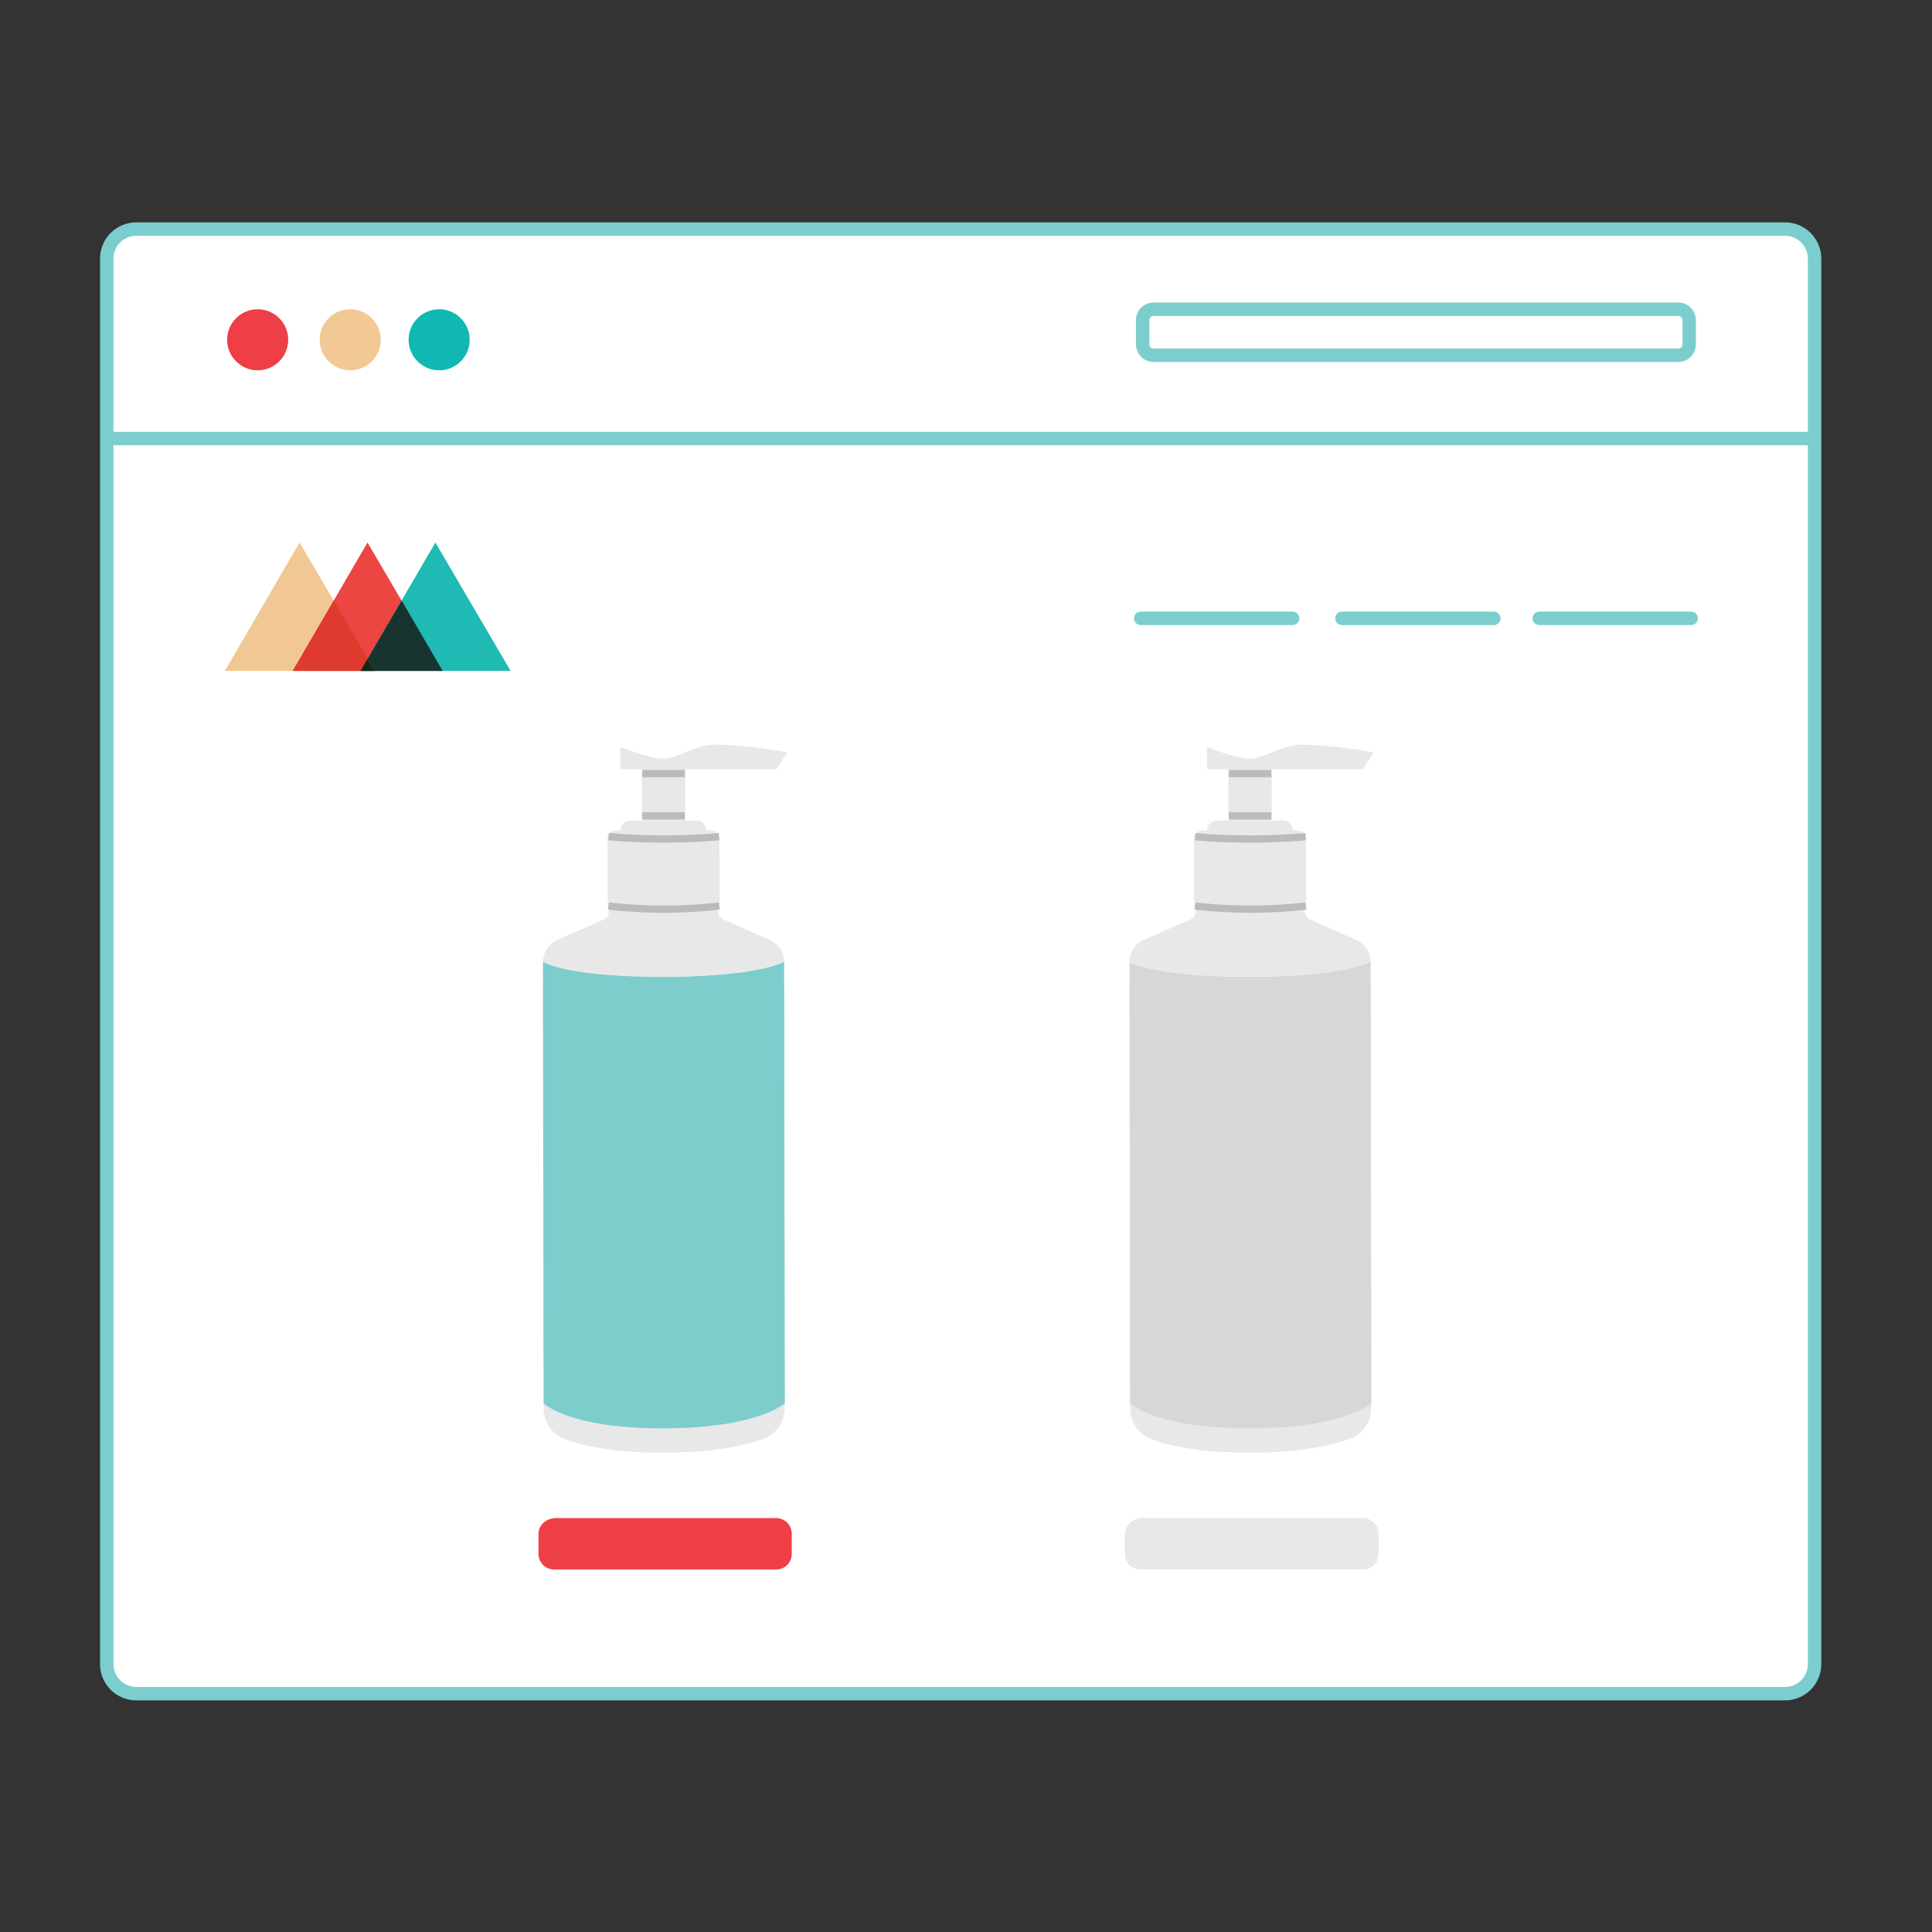
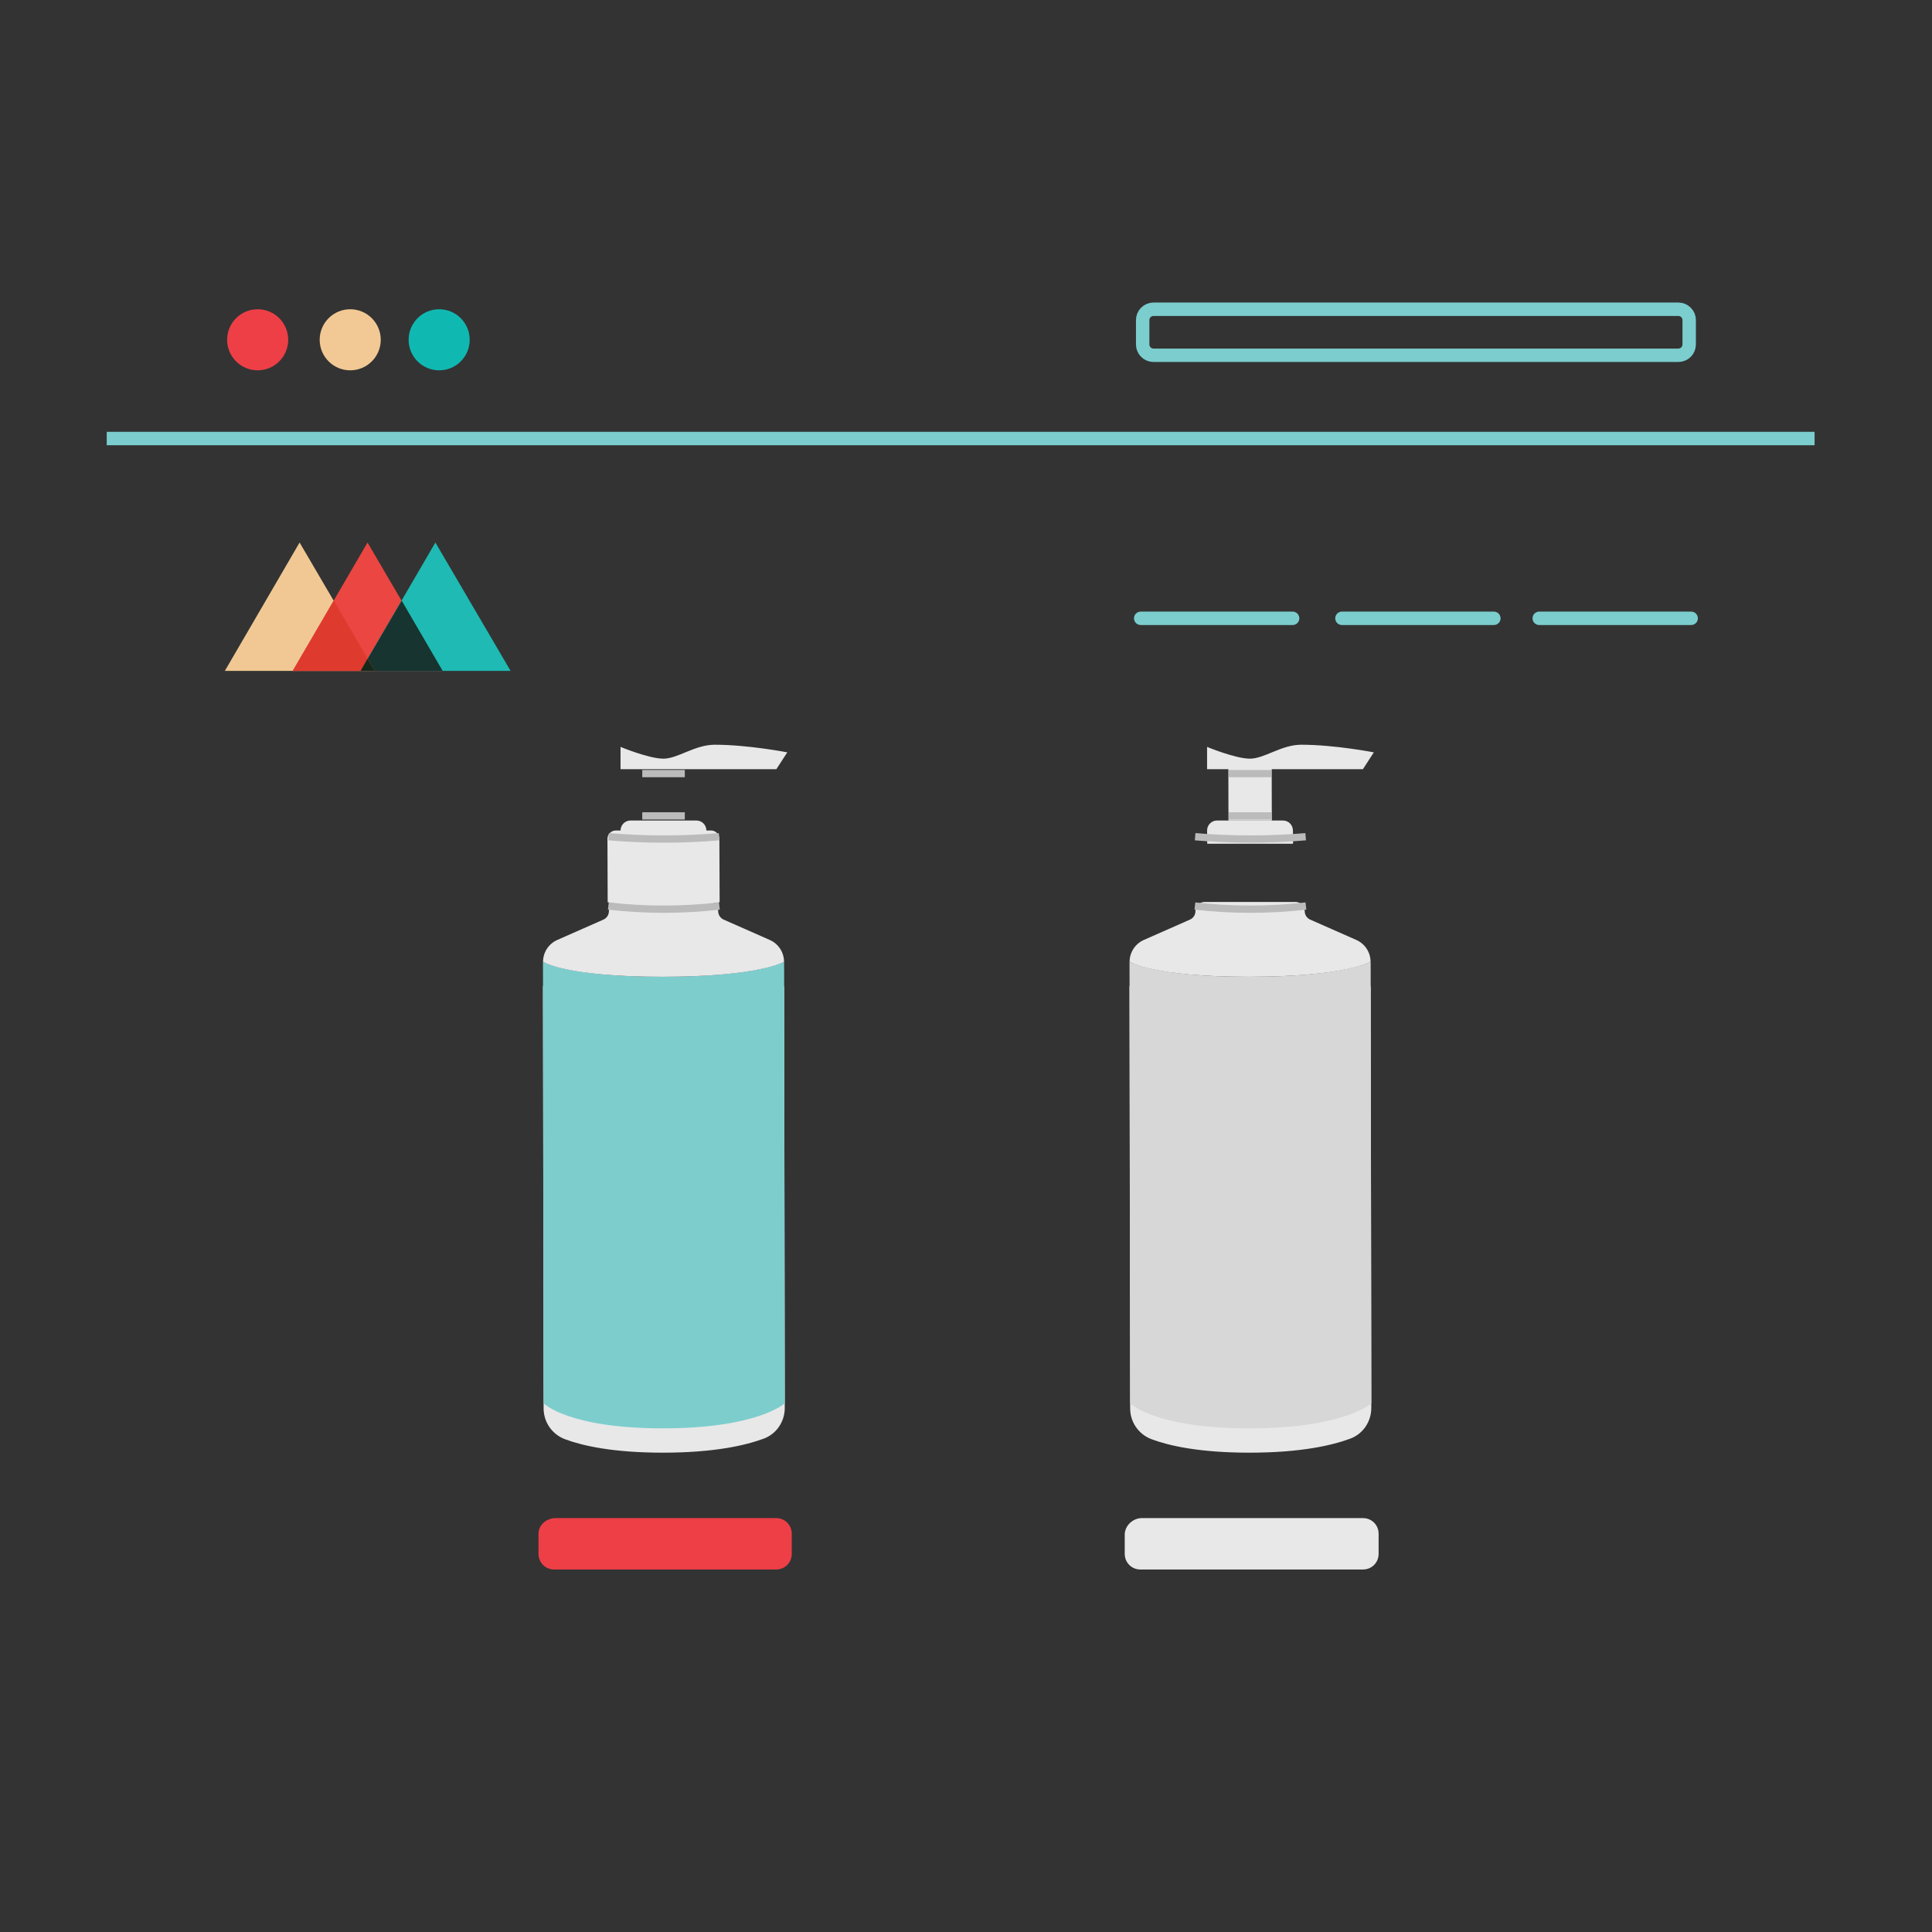
<svg xmlns="http://www.w3.org/2000/svg" width="181" height="181" viewBox="0 0 181 181" fill="none">
  <rect x="0" y="0" width="181" height="181" fill="#333333" stroke="none" />
-   <path d="M12.772 21.459H167.228C167.963 21.459 168.668 21.751 169.188 22.271C169.708 22.791 170 23.496 170 24.231V155.9C170 156.264 169.928 156.625 169.789 156.961C169.65 157.298 169.446 157.603 169.188 157.861C168.931 158.118 168.625 158.322 168.289 158.461C167.952 158.601 167.592 158.672 167.228 158.672H12.772C12.408 158.672 12.047 158.601 11.711 158.461C11.375 158.322 11.069 158.118 10.812 157.861C10.555 157.603 10.35 157.298 10.211 156.961C10.072 156.625 10 156.264 10 155.9V24.231C10 23.496 10.292 22.791 10.812 22.271C11.332 21.751 12.037 21.459 12.772 21.459V21.459H12.772Z" fill="white" stroke="#7CCDCD" stroke-width="1.258" stroke-miterlimit="10" />
  <path d="M24.139 34.694C25.719 34.694 27 33.413 27 31.833C27 30.253 25.719 28.972 24.139 28.972C22.559 28.972 21.278 30.253 21.278 31.833C21.278 33.413 22.559 34.694 24.139 34.694Z" fill="#EE3F47" />
  <path d="M41.143 34.694C42.723 34.694 44.004 33.413 44.004 31.833C44.004 30.253 42.723 28.972 41.143 28.972C39.563 28.972 38.282 30.253 38.282 31.833C38.282 33.413 39.563 34.694 41.143 34.694Z" fill="#0FB9B2" />
  <path d="M32.81 34.694C34.39 34.694 35.671 33.413 35.671 31.833C35.671 30.253 34.39 28.972 32.81 28.972C31.23 28.972 29.949 30.253 29.949 31.833C29.949 33.413 31.23 34.694 32.81 34.694Z" fill="#F2C994" />
  <path d="M108.066 28.972H157.239C157.372 28.972 157.504 28.999 157.627 29.049C157.75 29.101 157.861 29.175 157.955 29.269C158.049 29.363 158.124 29.475 158.175 29.598C158.226 29.721 158.252 29.853 158.252 29.986V29.986V32.27C158.252 32.539 158.145 32.797 157.955 32.987C157.765 33.177 157.508 33.284 157.239 33.284H108.066C107.797 33.284 107.539 33.177 107.349 32.987C107.159 32.797 107.052 32.539 107.052 32.27V32.27V29.986C107.052 29.853 107.079 29.721 107.13 29.598C107.181 29.475 107.255 29.363 107.349 29.269C107.443 29.175 107.555 29.101 107.678 29.049C107.801 28.999 107.933 28.972 108.066 28.972V28.972Z" stroke="#7CCDCD" stroke-width="1.258" stroke-miterlimit="10" />
  <path d="M10 41.084H170" stroke="#7CCDCD" stroke-width="1.258" stroke-miterlimit="10" />
  <path d="M144.205 57.927H158.436" stroke="#7CCDCD" stroke-width="1.258" stroke-miterlimit="10" stroke-linecap="round" />
  <path d="M125.721 57.927H139.952" stroke="#7CCDCD" stroke-width="1.258" stroke-miterlimit="10" stroke-linecap="round" />
  <path d="M106.868 57.927H121.099" stroke="#7CCDCD" stroke-width="1.258" stroke-miterlimit="10" stroke-linecap="round" />
  <path d="M21.065 62.851L28.068 50.826L35.113 62.851H21.065Z" fill="#F1C893" />
  <path d="M27.423 62.851L34.432 50.826L41.471 62.851H27.423Z" fill="#EB4641" />
  <path d="M33.781 62.851L40.789 50.826L47.835 62.851H33.781Z" fill="#1EBAB3" />
  <path d="M33.781 62.851H41.471L37.629 56.266L33.781 62.851Z" fill="#173430" />
  <path d="M27.423 62.851H35.114L31.271 56.266L27.423 62.851Z" fill="#DF3A2E" />
  <path d="M33.781 62.851H35.114L34.432 61.713L33.781 62.851Z" fill="#15291B" />
  <path d="M51.976 142.223H72.708C73.53 142.223 74.176 142.869 74.176 143.691V145.571C74.176 146.393 73.53 147.039 72.708 147.039H51.918C51.096 147.039 50.45 146.393 50.45 145.571V143.691C50.45 142.928 51.096 142.282 51.976 142.223V142.223Z" fill="#EE3F47" />
  <path d="M106.898 142.223H127.688C128.51 142.223 129.156 142.869 129.156 143.691V145.571C129.156 146.393 128.51 147.039 127.688 147.039H106.839C106.017 147.039 105.371 146.393 105.371 145.571V143.691C105.429 142.928 106.075 142.282 106.898 142.223Z" fill="#E8E8E8" />
  <g clip-path="url(#clip0_1117_27921)">
    <path d="M50.868 92.385C50.868 92.385 53.13 93.788 62.037 93.788C70.945 93.788 73.461 92.385 73.461 92.385L73.521 131.901C73.523 133.17 72.754 134.33 71.565 134.774C69.874 135.405 66.925 136.094 62.1 136.094C57.429 136.094 54.585 135.449 52.937 134.835C51.73 134.385 50.93 133.238 50.928 131.949L50.867 92.385H50.868Z" fill="#E8E8E8" />
    <path d="M50.868 90.106C50.868 90.106 53.13 91.509 62.037 91.509C70.945 91.509 73.461 90.106 73.461 90.106L73.524 131.468C73.524 131.468 71.008 133.815 62.101 133.815C53.193 133.815 50.931 131.468 50.931 131.468L50.868 90.106Z" fill="#7DCDCD" />
    <path d="M73.452 90.106C73.452 89.221 72.929 88.419 72.119 88.061L67.798 86.154C67.485 86.016 67.283 85.706 67.283 85.363C67.283 84.886 66.895 84.499 66.418 84.499H57.909C57.432 84.499 57.045 84.886 57.045 85.363C57.045 85.706 56.843 86.016 56.529 86.154L52.208 88.061C51.399 88.419 50.876 89.221 50.876 90.106C50.876 90.106 52.936 91.509 62.045 91.509C71.155 91.509 73.452 90.106 73.452 90.106Z" fill="#E8E8E8" />
-     <path d="M60.128 71.326H64.188L64.2 76.869H60.139L60.128 71.326Z" fill="#E8E8E8" />
    <path d="M57.694 77.804H66.609C67.042 77.804 67.394 78.154 67.395 78.587L67.419 84.525C67.419 84.525 65.863 84.881 62.091 84.881C58.319 84.881 56.931 84.525 56.931 84.525L56.908 78.593C56.906 78.157 57.258 77.804 57.694 77.804Z" fill="#E8E8E8" />
    <path d="M59.071 76.869H65.243C65.755 76.869 66.172 77.282 66.177 77.794L66.19 79.044H58.15L58.137 77.814C58.132 77.294 58.551 76.869 59.071 76.869Z" fill="#E8E8E8" />
    <path d="M73.757 70.484L72.732 72.064H58.135V69.974C58.135 69.974 60.787 71.076 62.15 71.076C63.512 71.076 65.094 69.77 66.954 69.77C70.088 69.77 73.757 70.484 73.757 70.484Z" fill="#E8E8E8" />
    <path d="M56.993 84.881C60.461 85.277 63.929 85.277 67.396 84.881" stroke="#BBBBBB" stroke-width="0.682" stroke-linejoin="round" />
    <path d="M57.017 78.388C60.468 78.68 63.92 78.68 67.373 78.388" stroke="#BBBBBB" stroke-width="0.682" stroke-linejoin="round" />
    <path d="M60.171 76.438H64.157" stroke="#BBBBBB" stroke-width="0.682" stroke-linejoin="round" />
    <path d="M60.171 72.474H64.157" stroke="#BBBBBB" stroke-width="0.682" stroke-linejoin="round" />
  </g>
  <g clip-path="url(#clip1_1117_27921)">
    <path d="M105.819 92.385C105.819 92.385 108.081 93.788 116.988 93.788C125.895 93.788 128.411 92.385 128.411 92.385L128.471 131.901C128.473 133.17 127.704 134.33 126.515 134.774C124.825 135.405 121.875 136.094 117.05 136.094C112.38 136.094 109.536 135.449 107.888 134.835C106.68 134.385 105.88 133.238 105.878 131.949L105.817 92.385H105.819Z" fill="#E8E8E8" />
    <path d="M105.819 90.106C105.819 90.106 108.081 91.509 116.988 91.509C125.895 91.509 128.411 90.106 128.411 90.106L128.474 131.468C128.474 131.468 125.958 133.815 117.051 133.815C108.144 133.815 105.882 131.468 105.882 131.468L105.819 90.106Z" fill="#D6D7D6" />
    <path d="M128.402 90.106C128.402 89.221 127.879 88.419 127.069 88.061L122.748 86.154C122.435 86.016 122.233 85.706 122.233 85.363C122.233 84.886 121.846 84.499 121.368 84.499H112.859C112.382 84.499 111.995 84.886 111.995 85.363C111.995 85.706 111.793 86.016 111.48 86.154L107.159 88.061C106.349 88.419 105.827 89.221 105.827 90.106C105.827 90.106 107.886 91.509 116.996 91.509C126.105 91.509 128.402 90.106 128.402 90.106Z" fill="#E8E8E8" />
    <path d="M115.078 71.326H119.138L119.15 76.869H115.09L115.078 71.326Z" fill="#E8E8E8" />
-     <path d="M112.644 77.804H121.56C121.993 77.804 122.344 78.154 122.346 78.587L122.37 84.525C122.37 84.525 120.813 84.881 117.041 84.881C113.269 84.881 111.882 84.525 111.882 84.525L111.858 78.593C111.857 78.157 112.209 77.804 112.644 77.804Z" fill="#E8E8E8" />
    <path d="M114.022 76.869H120.193C120.706 76.869 121.122 77.282 121.128 77.794L121.141 79.044H113.1L113.087 77.814C113.082 77.294 113.502 76.869 114.022 76.869Z" fill="#E8E8E8" />
    <path d="M128.707 70.484L127.683 72.064H113.085V69.974C113.085 69.974 115.737 71.076 117.1 71.076C118.462 71.076 120.044 69.77 121.904 69.77C125.038 69.77 128.707 70.484 128.707 70.484Z" fill="#E8E8E8" />
    <path d="M111.944 84.881C115.411 85.277 118.879 85.277 122.346 84.881" stroke="#BBBBBB" stroke-width="0.682" stroke-linejoin="round" />
    <path d="M111.967 78.388C115.419 78.68 118.87 78.68 122.323 78.388" stroke="#BBBBBB" stroke-width="0.682" stroke-linejoin="round" />
    <path d="M115.122 76.438H119.107" stroke="#BBBBBB" stroke-width="0.682" stroke-linejoin="round" />
    <path d="M115.122 72.474H119.107" stroke="#BBBBBB" stroke-width="0.682" stroke-linejoin="round" />
  </g>
  <defs>
    <clipPath id="clip0_1117_27921">
      <rect width="22.889" height="66.324" fill="white" transform="translate(50.868 69.769)" />
    </clipPath>
    <clipPath id="clip1_1117_27921">
      <rect width="22.889" height="66.324" fill="white" transform="translate(105.819 69.769)" />
    </clipPath>
  </defs>
</svg>